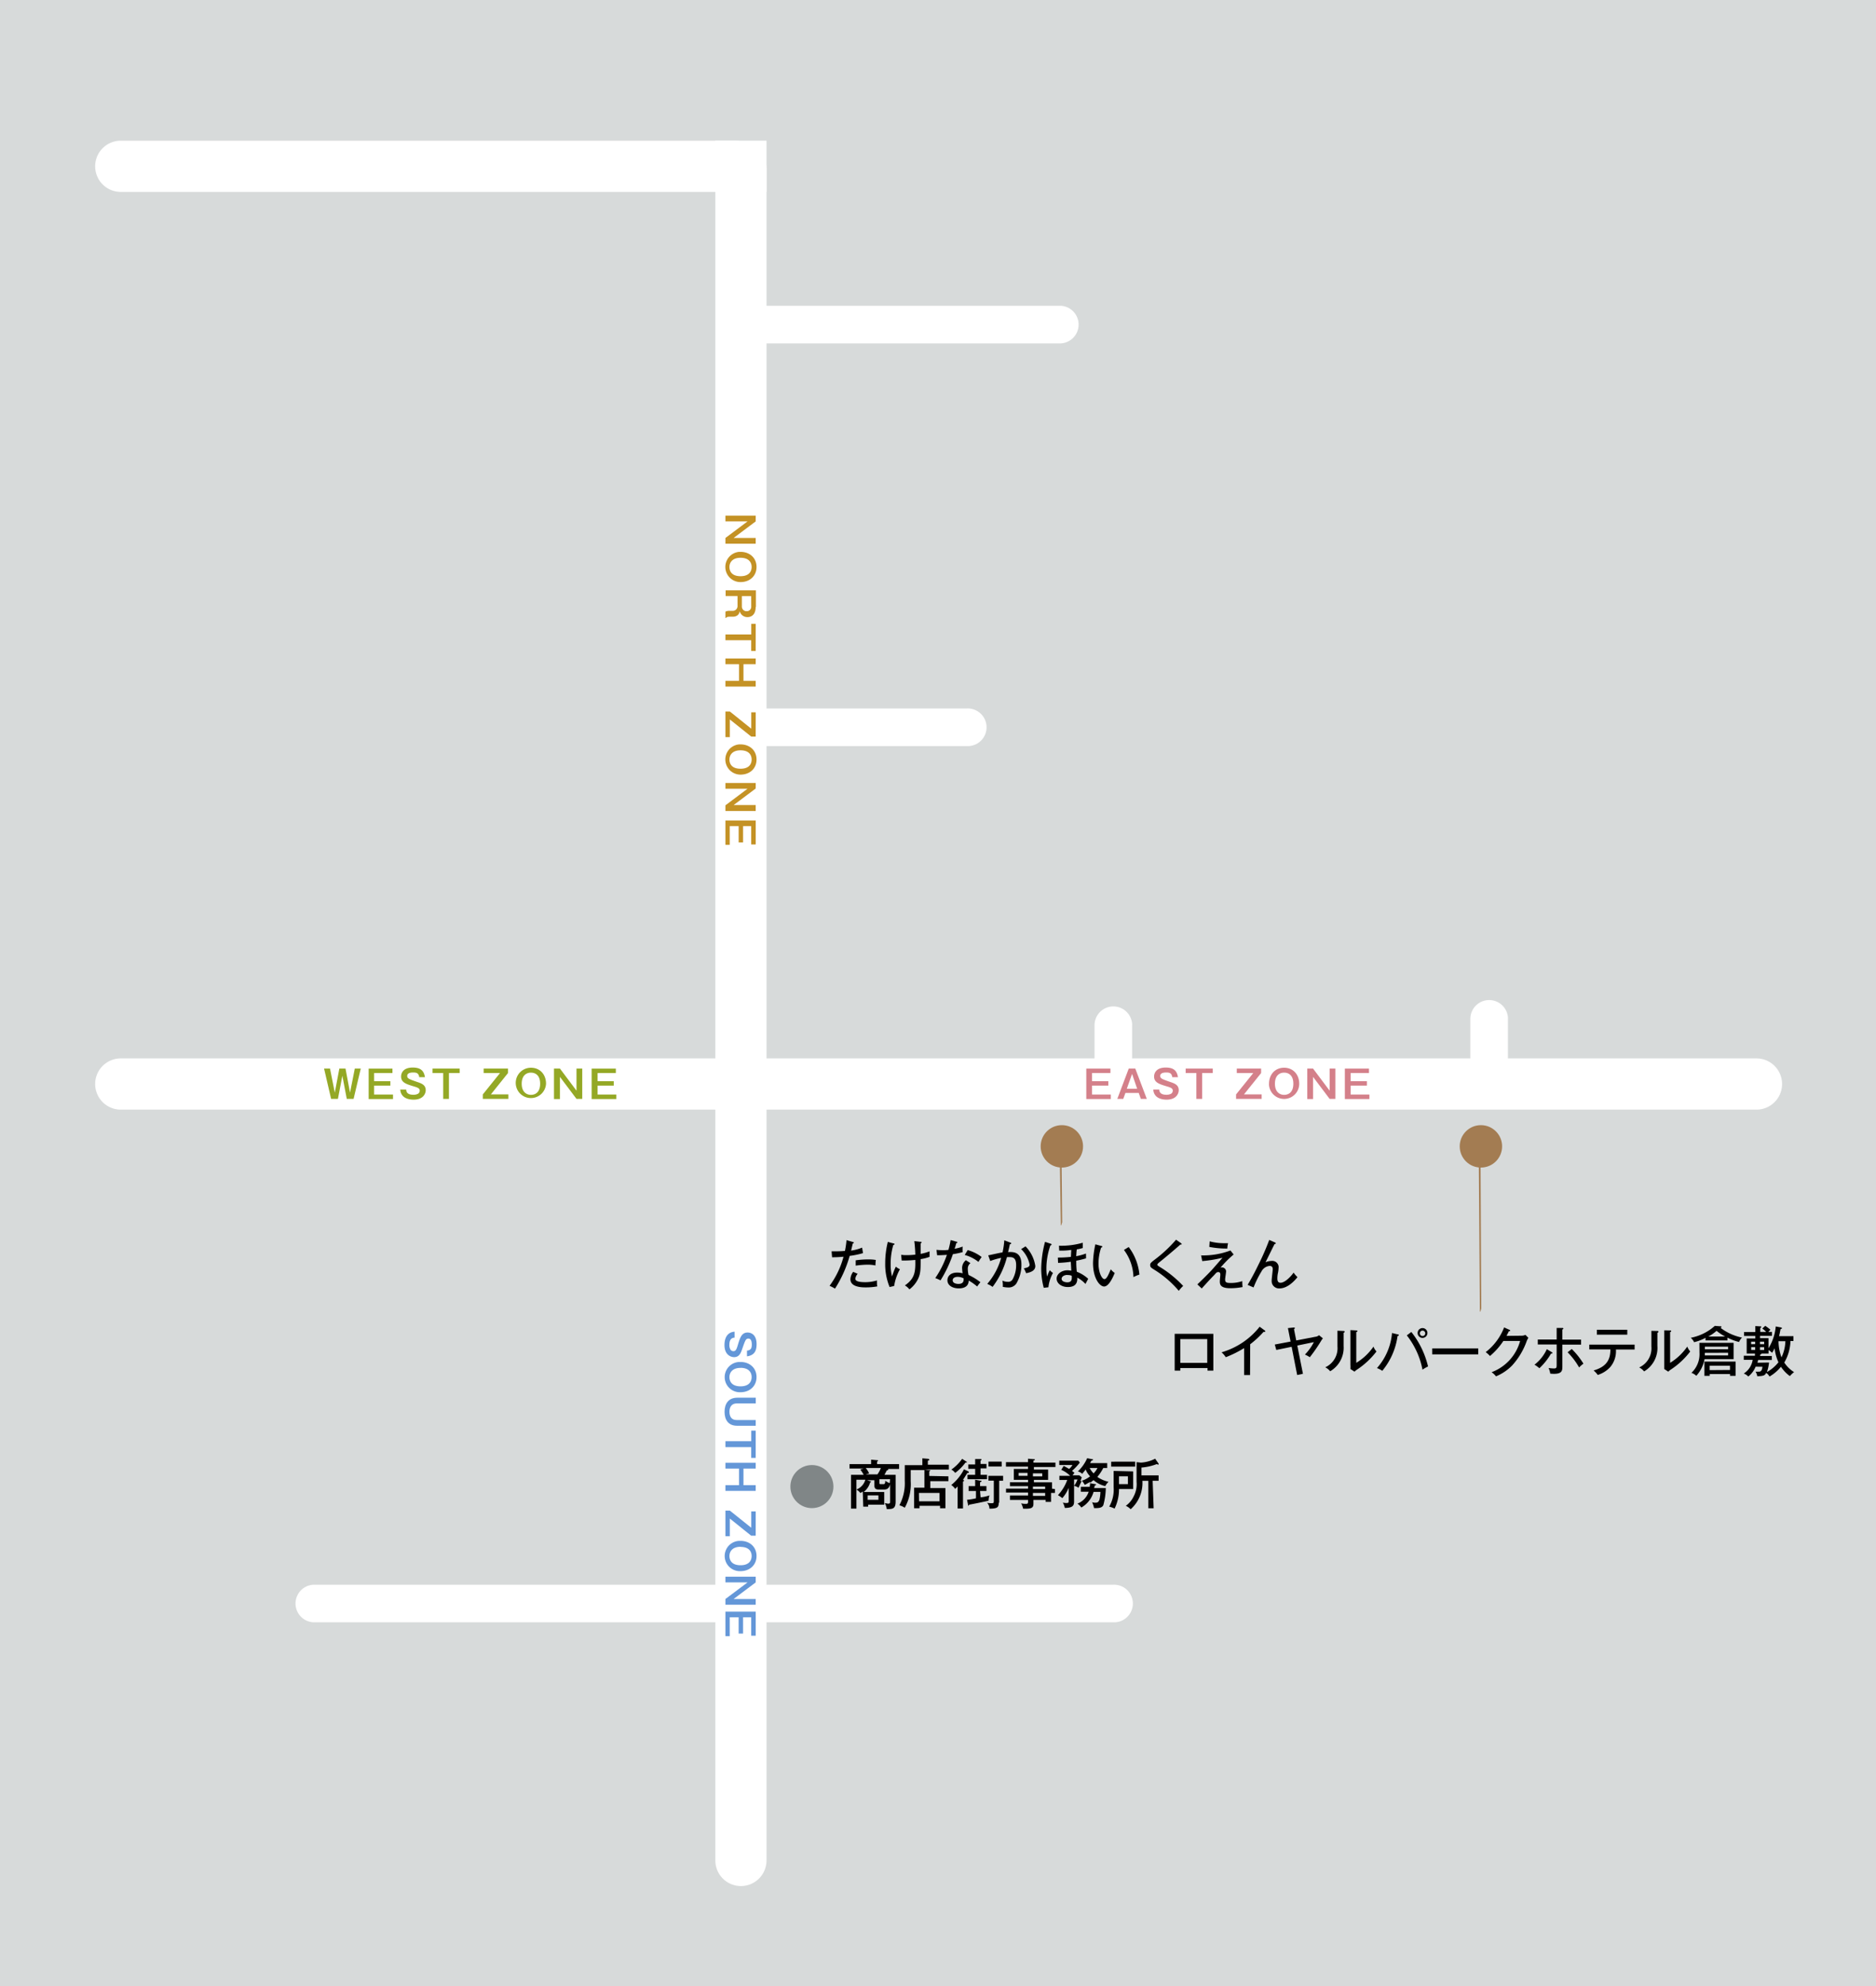
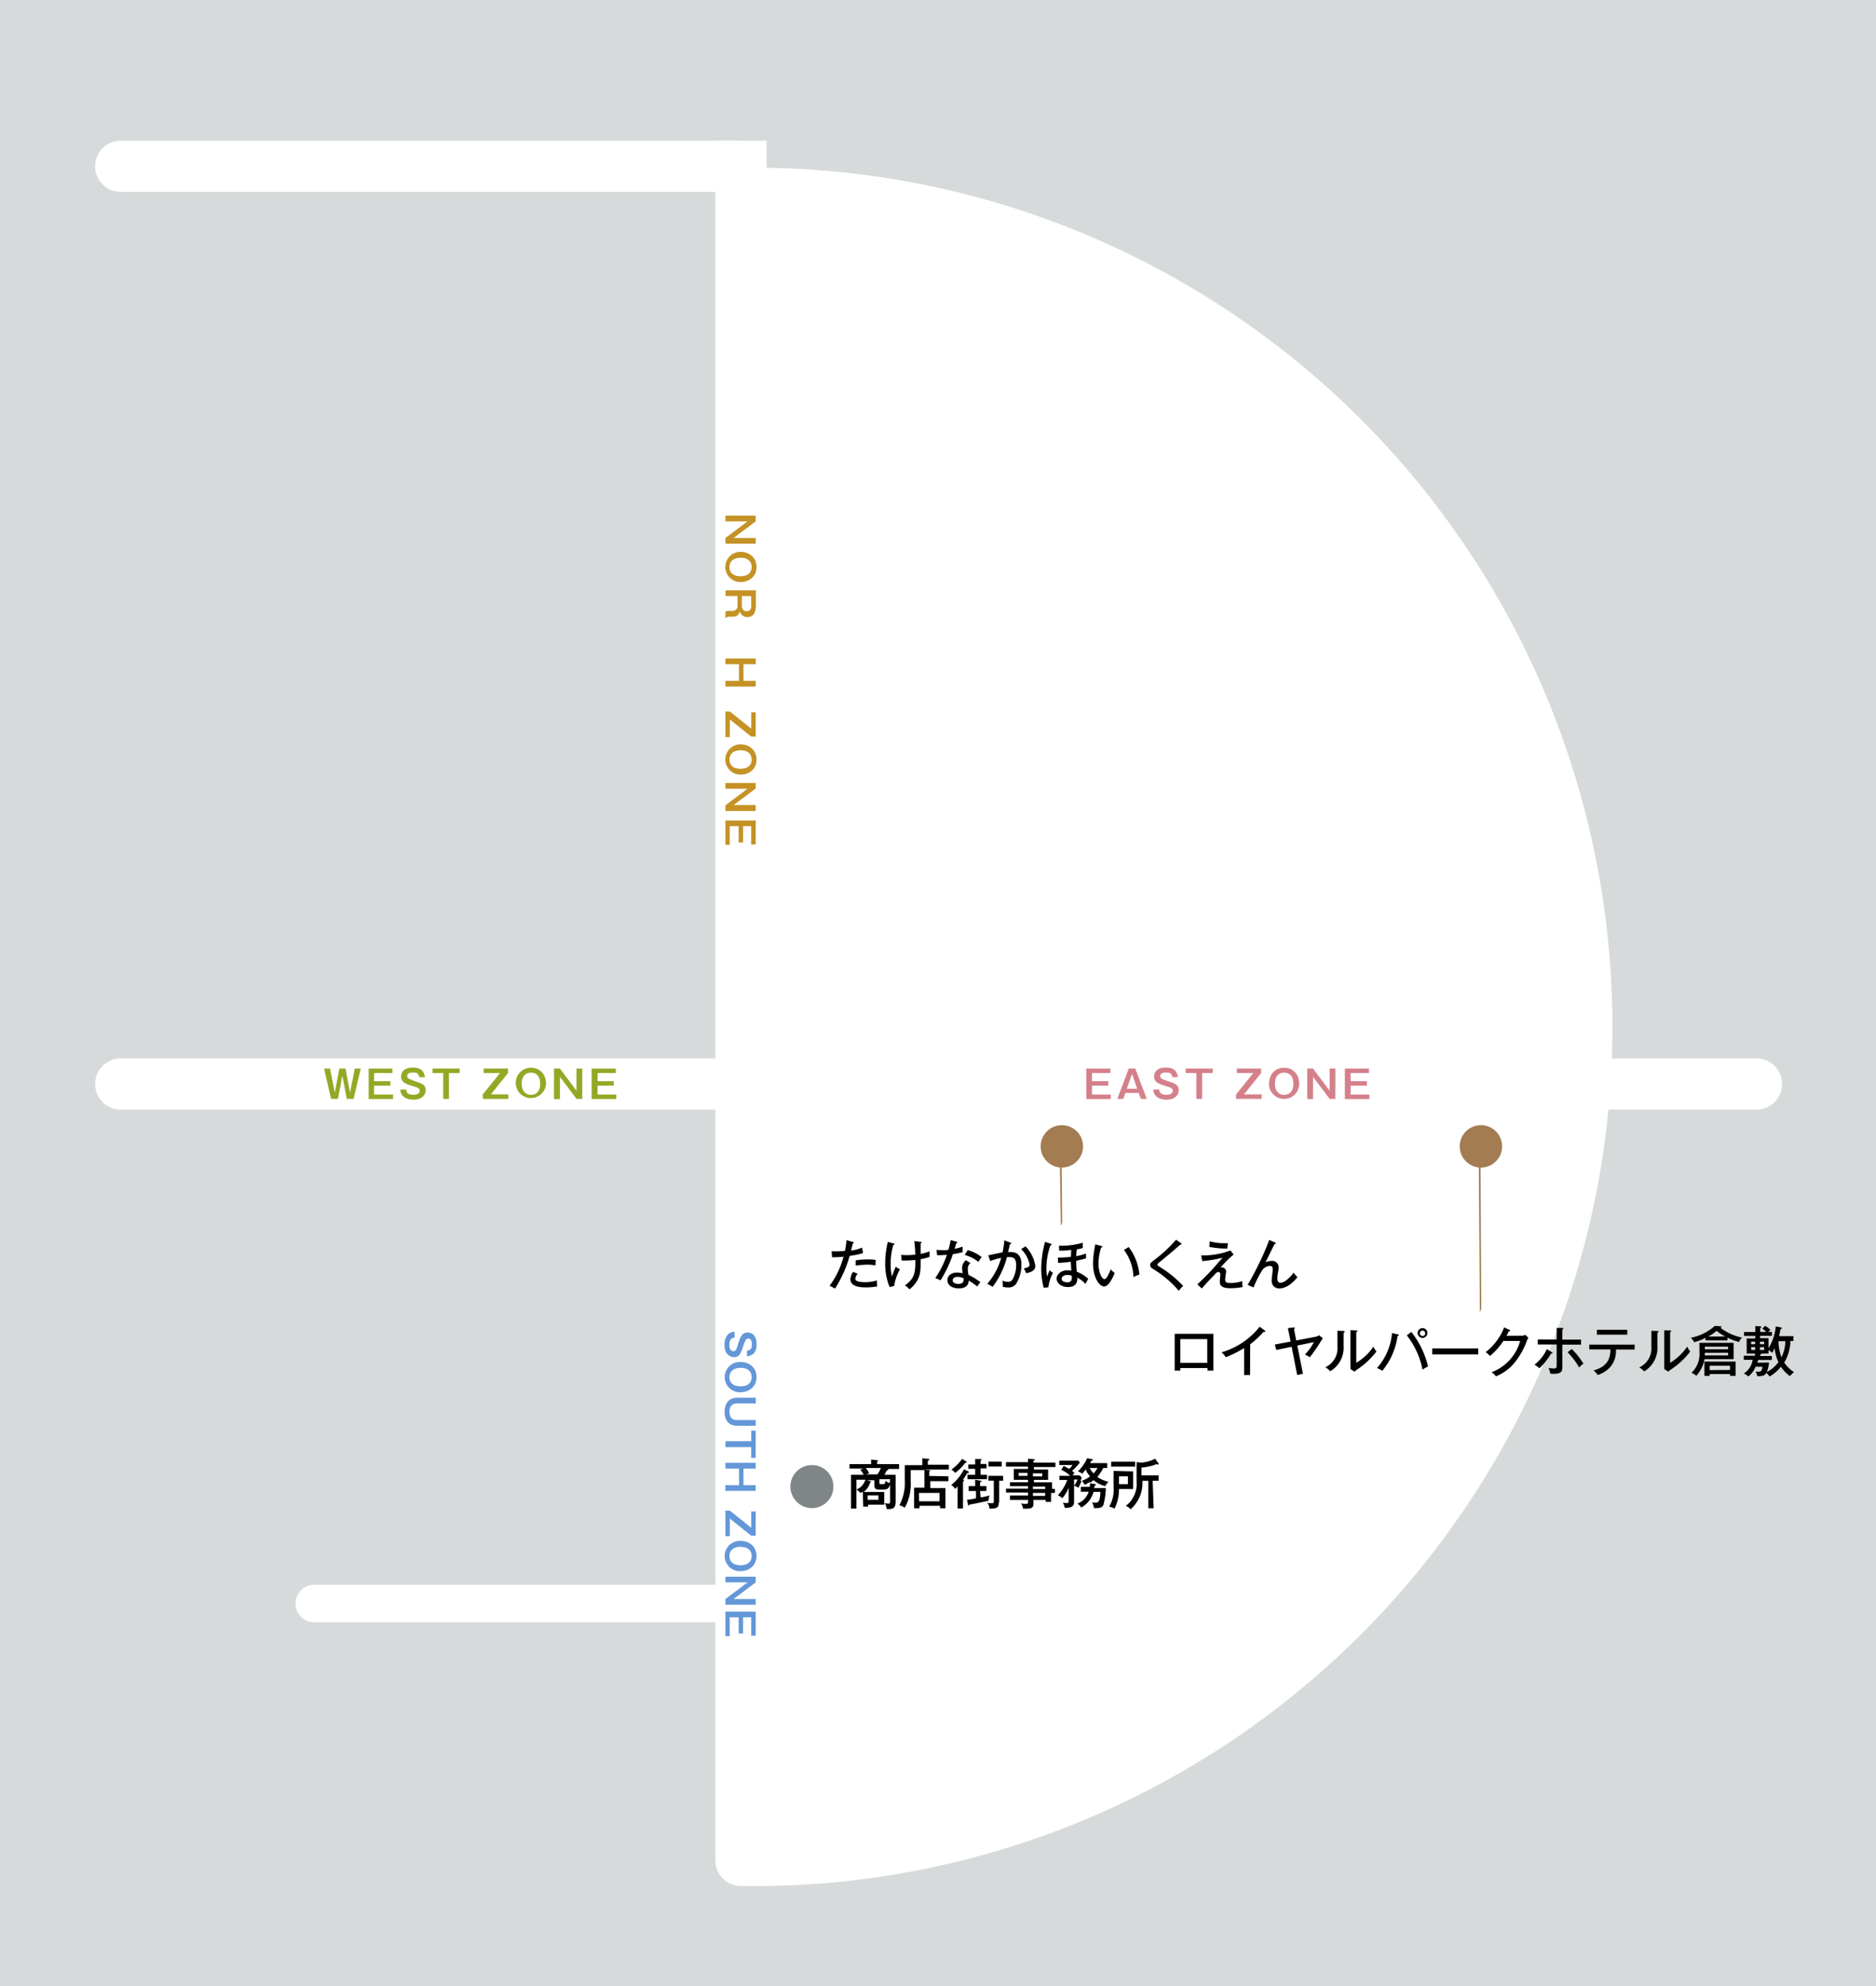
<svg xmlns="http://www.w3.org/2000/svg" id="レイヤー_1" data-name="レイヤー 1" viewBox="0 0 631 667.6">
  <defs>
    <style>
      .cls-1 {
        fill: #d7dada;
      }

      .cls-2 {
        fill: #fff;
      }

      .cls-3 {
        fill: #c49225;
      }

      .cls-4 {
        fill: #6497d8;
      }

      .cls-5 {
        fill: #94a825;
      }

      .cls-6 {
        fill: #d4808a;
      }

      .cls-7 {
        fill: #a37c52;
      }

      .cls-8 {
        fill: #020000;
      }

      .cls-9 {
        fill: #808687;
      }
    </style>
  </defs>
  <rect class="cls-1" width="631" height="667.6" />
  <g id="base">
    <g>
      <path class="cls-2" d="M591.09,373H40.91a8.61,8.61,0,1,1,0-17.21H591.09a8.61,8.61,0,0,1,0,17.21Z" />
      <path class="cls-2" d="M246.8,64.51H40.91a8.61,8.61,0,1,1,0-17.21H246.8a8.61,8.61,0,1,1,0,17.21Z" />
-       <path class="cls-2" d="M249.21,634a8.6,8.6,0,0,1-8.6-8.6v-569a8.61,8.61,0,0,1,17.21,0v569A8.61,8.61,0,0,1,249.21,634Z" />
+       <path class="cls-2" d="M249.21,634a8.6,8.6,0,0,1-8.6-8.6v-569a8.61,8.61,0,0,1,17.21,0A8.61,8.61,0,0,1,249.21,634Z" />
      <path class="cls-2" d="M325,250.81H249.21a6.33,6.33,0,0,1-.52-12.64H325a6.33,6.33,0,1,1,.52,12.64Z" />
      <path class="cls-2" d="M374.47,370.13a6.32,6.32,0,0,1-6.32-6.32h0V344.66a6.33,6.33,0,0,1,12.64-.52,4.51,4.51,0,0,1,0,.52V363.8a6.32,6.32,0,0,1-6.32,6.33Z" />
      <path class="cls-2" d="M500.87,370.13a6.32,6.32,0,0,1-6.31-6.32h0V342.51A6.33,6.33,0,0,1,507.2,342a4.69,4.69,0,0,1,0,.53V363.8a6.32,6.32,0,0,1-6.33,6.33Z" />
      <path class="cls-2" d="M356.82,115.43H249.25a6.33,6.33,0,1,1-.52-12.64H356.82a6.33,6.33,0,0,1,0,12.64Z" />
      <path class="cls-2" d="M374.47,545.34h-269a6.32,6.32,0,0,1,0-12.63h269a6.32,6.32,0,1,1,0,12.63Z" />
      <g>
        <path class="cls-3" d="M254.18,175.27l-7.43,5.57h7.43v1.93H244v-1.93l7.44-5.57H244v-1.94h10.19Z" />
        <path class="cls-3" d="M249.08,195.67a5.09,5.09,0,0,1-.47-10.16h.47c3.06,0,5.38,2,5.38,5.08S252.14,195.67,249.08,195.67Zm0-8.17c-2.82,0-3.73,1.67-3.73,3.09s.77,3.1,3.73,3.1,3.74-1.7,3.74-3.1S252,187.5,249.08,187.5Z" />
        <path class="cls-3" d="M254.18,204c0,2.87-1.69,3.44-2.74,3.44a2.64,2.64,0,0,1-2.64-2,2,2,0,0,1-.77,1.42,2.46,2.46,0,0,1-1.39.44h-1c-1.19,0-1.34.24-1.49.45H244v-2.15a3,3,0,0,1,1.43-.27h1a1.57,1.57,0,0,0,1.64-1.52,1.51,1.51,0,0,0,0-.3v-3.16h-4v-1.92h10.19V204Zm-1.51-3.63h-3.14v3.43a1.56,1.56,0,0,0,1.45,1.66h.16a1.49,1.49,0,0,0,1.54-1.44.81.81,0,0,0,0-.22Z" />
-         <path class="cls-3" d="M254.18,218.81h-1.51v-3.6H244v-1.93h8.69v-3.59h1.5Z" />
        <path class="cls-3" d="M254.18,223.28h-4.11v5.58h4.11v1.93H244v-1.93h4.57v-5.58H244v-1.93h10.19Z" />
        <path class="cls-3" d="M254.18,247.6h-1.51l-7.19-5.76v5.95H244v-8.61h1.5l7.19,5.77v-5.5h1.5Z" />
        <path class="cls-3" d="M249.08,260.39a5.09,5.09,0,0,1-.47-10.16h.47c3.06,0,5.38,2,5.38,5.09S252.14,260.39,249.08,260.39Zm0-8.17c-2.82,0-3.73,1.67-3.73,3.1s.77,3.09,3.73,3.09,3.74-1.68,3.74-3.09S252,252.22,249.08,252.22Z" />
        <path class="cls-3" d="M254.18,265.06l-7.43,5.57h7.43v2H244v-1.92l7.44-5.58H244v-1.93h10.19Z" />
        <path class="cls-3" d="M254.18,283.87h-1.51V277.7h-2.73v5.48h-1.49V277.7h-3V284H244v-8.19h10.19v8.05Z" />
      </g>
      <g>
        <path class="cls-4" d="M251.29,454a1.82,1.82,0,0,0,1-.34c.37-.25.58-.71.58-1.63,0-.46,0-2.06-1.14-2.06-.89,0-1.07.61-2,3.23-.52,1.54-1,3-2.82,3-1.08,0-3.23-.75-3.23-4.06,0-2,.7-4.3,3.39-4.49v2c-1.14.05-1.74.81-1.74,2.42a3,3,0,0,0,.37,1.61,1.2,1.2,0,0,0,1,.52c.8,0,1.08-.69,1.55-2.34.73-2.38,1.29-3.93,3.23-3.93,1.07,0,3,.66,3,3.9,0,2.4-.82,3.76-3.23,4.11v-2Z" />
        <path class="cls-4" d="M249.08,468a5.09,5.09,0,0,1-.47-10.17h.47c3.06,0,5.38,2,5.38,5.08S252.14,468,249.08,468Zm0-8.18c-2.82,0-3.73,1.67-3.73,3.09s.77,3.11,3.73,3.11,3.74-1.7,3.74-3.11S252,459.8,249.08,459.8Z" />
        <path class="cls-4" d="M254.18,471.77h-6.45c-1.49,0-2.38,1.08-2.38,2.75s.72,2.83,2.39,2.83h6.45v1.92h-6.28c-2.94,0-4.2-2-4.2-4.67s1.26-4.76,4.31-4.76h6.19v1.93Z" />
        <path class="cls-4" d="M254.18,490.07h-1.51v-3.61H244v-2h8.69v-3.55h1.5Z" />
        <path class="cls-4" d="M254.18,493.66h-4.11v5.58h4.11v1.92H244v-1.92h4.57v-5.58H244v-1.93h10.19Z" />
        <path class="cls-4" d="M254.18,516.23h-1.51l-7.19-5.77v5.94H244v-8.6h1.5l7.19,5.76v-5.49h1.5Z" />
        <path class="cls-4" d="M249.08,528.14a5.09,5.09,0,0,1-.47-10.17h.47c3.06,0,5.38,2,5.38,5.08S252.14,528.14,249.08,528.14Zm0-8.18c-2.82,0-3.73,1.67-3.73,3.09s.77,3.11,3.73,3.11,3.74-1.7,3.74-3.11S252,520,249.08,520Z" />
        <path class="cls-4" d="M254.18,531.93l-7.43,5.58h7.43v1.92H244v-1.92l7.44-5.58H244V530h10.19Z" />
        <path class="cls-4" d="M254.18,549.85h-1.51v-6.2h-2.73v5.47h-1.49v-5.47h-3V550H244v-8.25h10.19v8.14Z" />
      </g>
      <g>
        <path class="cls-5" d="M111,359.2l1.61,8.1,1.53-8.1h2.07l1.52,8.1,1.61-8.1h2l-2.41,10.2h-2.29l-1.49-7.78-1.49,7.78h-2.29L109,359.2Z" />
        <path class="cls-5" d="M132,359.2v1.51h-6.17v2.73h5.47v1.49h-5.47v3h6.36v1.51H124V359.21H132Z" />
        <path class="cls-5" d="M141,362.1a1.82,1.82,0,0,0-.34-1c-.25-.37-.71-.58-1.64-.58-.45,0-2.05,0-2.05,1.14,0,.89.6,1.07,3.22,2,1.54.51,3,1,3,2.81,0,1.08-.76,3.18-4.07,3.18-2,0-4.3-.7-4.49-3.39h2c0,1.14.79,1.75,2.42,1.75a3.21,3.21,0,0,0,1.61-.37,1.28,1.28,0,0,0,.52-1c0-.81-.69-1.08-2.35-1.55-2.38-.73-3.92-1.3-3.92-3.23,0-1.07.65-3,3.9-3,2.39,0,3.75.82,4.12,3.23Z" />
        <path class="cls-5" d="M154.61,359.2v1.51H151v8.69h-1.93v-8.69h-3.59V359.2Z" />
        <path class="cls-5" d="M170.86,359.2v1.51l-5.76,7.18H171v1.51h-8.6v-1.51l5.78-7.18h-5.5V359.2Z" />
        <path class="cls-5" d="M183.66,364.3a5.1,5.1,0,1,1-5.09-5.38C181.68,358.92,183.66,361.24,183.66,364.3Zm-8.18,0c0,2.82,1.67,3.74,3.09,3.74s3.11-.79,3.11-3.74-1.7-3.73-3.11-3.73S175.48,361.42,175.48,364.3Z" />
        <path class="cls-5" d="M188.34,359.2l5.57,7.44V359.2h1.93v10.2h-1.93L188.34,362v7.45h-2V359.2Z" />
        <path class="cls-5" d="M207.14,359.2v1.51H201v2.73h5.44v1.49H201v3h6.31v1.51H199V359.21h8.13Z" />
      </g>
      <g>
        <path class="cls-6" d="M373.49,359.2v1.51h-6.18v2.73h5.48v1.49h-5.48v3h6.32v1.51h-8.25V359.21h8.11Z" />
        <path class="cls-6" d="M381.86,359.2l3.87,10.2h-2l-.71-2h-4.48l-.73,2h-2l3.85-10.2ZM380.78,361,379,366h3.49Z" />
        <path class="cls-6" d="M394.29,362.1a1.93,1.93,0,0,0-.35-1c-.25-.37-.71-.58-1.63-.58-.45,0-2.06,0-2.06,1.14,0,.89.61,1.07,3.22,2,1.54.51,3,1,3,2.81,0,1.08-.76,3.18-4.07,3.18-2,0-4.3-.7-4.49-3.39h2c.05,1.14.8,1.75,2.42,1.75a3.21,3.21,0,0,0,1.61-.37,1.24,1.24,0,0,0,.53-1c0-.81-.69-1.08-2.35-1.55-2.39-.73-3.94-1.3-3.94-3.23,0-1.07.67-3,3.91-3,2.4,0,3.75.82,4.12,3.23Z" />
        <path class="cls-6" d="M407.92,359.2v1.51h-3.58v8.69H402.4v-8.69h-3.59V359.2Z" />
        <path class="cls-6" d="M424.18,359.2v1.51l-5.77,7.18h5.95v1.51h-8.6v-1.51l5.78-7.18H416V359.2Z" />
        <path class="cls-6" d="M437,364.3a5.09,5.09,0,0,1-10.16.47,3.68,3.68,0,0,1,0-.47c0-3.06,2-5.38,5.07-5.38S437,361.24,437,364.3Zm-8.17,0c0,2.82,1.66,3.74,3.08,3.74s3.11-.78,3.11-3.74-1.69-3.73-3.11-3.73-3.08.85-3.08,3.73Z" />
        <path class="cls-6" d="M441.65,359.2l5.58,7.44V359.2h1.93v10.2h-1.93L441.65,362v7.45h-1.94V359.2Z" />
        <path class="cls-6" d="M460.46,359.2v1.51h-6.17v2.73h5.47v1.49h-5.47v3h6.31v1.51h-8.25V359.21h8.11Z" />
      </g>
      <rect class="cls-2" x="240.58" y="47.28" width="17.24" height="17.23" />
    </g>
  </g>
  <circle class="cls-7" cx="357.16" cy="385.35" r="7.13" />
  <polyline class="cls-7" points="356.94 411.95 356.81 411.86 356.41 385.98 357.01 385.09 357.28 410.87" />
  <g>
    <path d="M286.83,417.49c.25,0,.35.15.35.26s-.25.25-.35.27l-.56,2.37a14.74,14.74,0,0,0,3.7-1l.31,1.85a28.4,28.4,0,0,1-4.49.93,40.89,40.89,0,0,1-4.93,11,15.79,15.79,0,0,0-1.83-.94,28.9,28.9,0,0,0,4.69-9.78,35.32,35.32,0,0,1-3.85.18l-.16-2h1.64c1.22,0,2.27-.08,2.85-.13a29.67,29.67,0,0,0,.53-3.63Zm1.65,10.71a2.93,2.93,0,0,0-.78,1.64c0,.73.86,1.17,3.42,1.17a13.56,13.56,0,0,0,3.85-.59,8.34,8.34,0,0,0,0,1,3.28,3.28,0,0,0,.12,1,20.93,20.93,0,0,1-3.87.34c-1.17,0-5.18,0-5.18-2.76a4.38,4.38,0,0,1,.94-2.47Zm-.66-4.54a28.72,28.72,0,0,1,4.14-.3,14.48,14.48,0,0,1,2.63.18,14.26,14.26,0,0,0-.13,1.85,12.34,12.34,0,0,0-2.71-.27,32.2,32.2,0,0,0-3.93.32v-1.78Z" />
    <path d="M300.6,418c.19,0,.28.09.28.23s-.28.25-.41.27a21.82,21.82,0,0,0-.89,6.58,15.28,15.28,0,0,0,.46,4c.08-.23.11-.38.57-1.64a13.82,13.82,0,0,1,.73-1.65,4.82,4.82,0,0,0,1.36.86,16.89,16.89,0,0,0-1.95,5.64l-1.53.35a20.23,20.23,0,0,1-1.48-8,29.82,29.82,0,0,1,.88-7.17Zm8.9-.57c.37,0,.49,0,.49.2s-.2.24-.33.28v3.58a15.47,15.47,0,0,0,3-.85c0,.62,0,1.24,0,1.85a13.56,13.56,0,0,1-3,.76c0,3.29,0,4.71-.77,6.45a9.76,9.76,0,0,1-3,3.73,5.27,5.27,0,0,0-1.53-1.33c3.29-2.29,3.6-4.44,3.5-8.57a38.9,38.9,0,0,1-4.58.2l-.17-1.93a10.35,10.35,0,0,0,1.76.12,26.56,26.56,0,0,0,3-.17c0-.67-.13-3-.34-4.55Z" />
    <path d="M315,420.14a17.33,17.33,0,0,0,1.91.1,10.47,10.47,0,0,0,2.1-.1,31,31,0,0,0,.74-3.29l2,.56a.23.23,0,0,1,.25.25c0,.14-.15.21-.37.23a13.28,13.28,0,0,1-.56,1.89,14.87,14.87,0,0,0,2.73-.74,9.63,9.63,0,0,0,0,1.86,26,26,0,0,1-3.29.69,40.6,40.6,0,0,1-4.17,8.81,13,13,0,0,0-1.76-.77,32,32,0,0,0,3.91-7.8c-.51,0-1.87.14-3.29.12Zm11.41,4.46a2.34,2.34,0,0,0-.89,1.87,10,10,0,0,0,.25,2.11,19.78,19.78,0,0,1,4,2.45,16,16,0,0,0-1.1,1.43,16.94,16.94,0,0,0-2.85-2c0,2.63-2.73,2.63-3.37,2.63-2.06,0-3.78-1-3.78-2.71,0-1.34,1-2.6,3.29-2.6a7.45,7.45,0,0,1,1.82.24,14.75,14.75,0,0,1-.18-1.89,3.46,3.46,0,0,1,1.27-2.51Zm-4.32,4.62c-.89,0-1.65.38-1.65,1.15,0,1.22,1.81,1.22,1.91,1.22,1.83,0,1.79-1.12,1.78-1.86a4.29,4.29,0,0,0-2-.51Zm3.4-9a13.75,13.75,0,0,1,4.69,2.33,16.48,16.48,0,0,0-1.07,1.65,12.63,12.63,0,0,0-4.62-2.34Z" />
    <path d="M339.79,417.69c.2,0,.33.11.33.26s-.12.27-.46.31c0,.22-.49,2.24-.59,2.64,1.64-.1,4.49-.17,4.49,4.14a12.21,12.21,0,0,1-1.75,6.48,3.09,3.09,0,0,1-2.66,1.27,8.92,8.92,0,0,1-1.86-.22,7.62,7.62,0,0,0-.13-2.08,4.11,4.11,0,0,0,1.76.39,1.64,1.64,0,0,0,1.64-.77,9.62,9.62,0,0,0,1.22-4.86c0-2.31-1-2.66-2.09-2.66a8.68,8.68,0,0,0-1,0,28.22,28.22,0,0,1-4.83,10,8.64,8.64,0,0,0-1.8-1,22.51,22.51,0,0,0,4.68-8.75,22.31,22.31,0,0,0-3.67,1.06l-.68-1.91c.78-.15,4.13-.91,4.82-1a26.67,26.67,0,0,0,.59-4.06Zm5.15,1.28a12,12,0,0,1,3.29,6.58c0,1.14-.71,2-3.09,2.44a13.71,13.71,0,0,0-.76-1.65c.9-.16,1.94-.38,1.94-1.23a10,10,0,0,0-2.86-5.22Z" />
    <path d="M353.41,418.08a.35.35,0,0,1,.3.28c0,.15-.27.28-.4.3a23.29,23.29,0,0,0-1.35,7.89,14.78,14.78,0,0,0,.22,2.57,16.88,16.88,0,0,1,.93-2.14,3.89,3.89,0,0,0,1.07.91,12.67,12.67,0,0,0-1.54,4.83l-1.57.18a25,25,0,0,1-.85-6.72,36.68,36.68,0,0,1,1.28-8.72ZM365.3,423a33.51,33.51,0,0,1-3.29.79,28.72,28.72,0,0,0,.18,3.71,12.23,12.23,0,0,1,3.83,2.37c-.14.27-.79,1.47-.92,1.73a10.44,10.44,0,0,0-2.74-2.12c0,1.07,0,3.16-3.18,3.16-2.25,0-3.78-1.3-3.78-2.83s1.64-2.8,3.65-2.8c.43,0,.85.07,1.27.13,0-.77-.15-2.5-.15-3a36.19,36.19,0,0,1-4.28.38l-.08-1.79a37.86,37.86,0,0,0,4.39-.23l.12-2.34a22,22,0,0,1-4.05.23l-.08-1.64a26,26,0,0,0,8-1v1.77a11.45,11.45,0,0,1-2,.45c-.09.67-.12.92-.2,2.3a19.75,19.75,0,0,0,3.29-.89Zm-6.22,5.57c-1.23,0-2,.61-2,1.29,0,1.1,1.64,1.2,1.87,1.2,1.45,0,1.65-.83,1.53-2.21a3,3,0,0,0-1.43-.23Z" />
    <path d="M370.38,418.82c.25,0,.38.1.38.28s-.25.27-.39.27a17.23,17.23,0,0,0-.88,5.42c0,2.95,1.12,5.19,2,5.19s1.64-2.31,2.14-3.29a5.2,5.2,0,0,0,1.31,1.21c-.33.81-1.82,4.56-3.57,4.56-1.48,0-3.73-2.75-3.73-7.9a32.51,32.51,0,0,1,.79-6.28Zm9.26.37a18,18,0,0,1,3.6,9.26,12.76,12.76,0,0,0-2,.85,15.89,15.89,0,0,0-3.2-9.13Z" />
    <path d="M397.21,417.87c.11.1.25.23.25.31a.19.19,0,0,1-.18.19H397c-.56.53-4.38,3.82-6.9,5.83-.32.26-.82.65-.82.9s.1.35,1,.89a37.35,37.35,0,0,1,7.68,6.28,11.56,11.56,0,0,0-1.47,1.65,34.64,34.64,0,0,0-7.84-6.85c-1.65-1-1.78-1.16-1.78-1.85,0-.43,0-.63,1.48-1.76a45.16,45.16,0,0,0,7.22-6.73Z" />
    <path d="M414.94,421.7a35.06,35.06,0,0,0-4.43,4.44,1.28,1.28,0,0,1,.43-.1,1.39,1.39,0,0,1,1.46,1.3v0c0,.43-.32,2.34-.32,2.73,0,1,.4,1.2,1.85,1.2a11.56,11.56,0,0,0,3.91-.62,18.57,18.57,0,0,0,.1,2,22.26,22.26,0,0,1-4.15.39c-3.5,0-3.5-1.46-3.5-2.38,0-.33.17-1.86.17-2.15s0-.89-.65-.89-.69.24-1.56,1.15c-1.27,1.28-2.65,2.83-4.05,4.36l-1.46-1.38c1.05-1,3.13-3,4.8-4.79.6-.64,3.13-3.57,3.65-4.16a43.7,43.7,0,0,1-6.82,1.12L404,422a25.82,25.82,0,0,0,9.87-1.65Zm-8.06-4.42a18.47,18.47,0,0,0,5.18.62,7.85,7.85,0,0,0,1,0,9.88,9.88,0,0,0-.25,1.8,29.33,29.33,0,0,1-6.06-.55Z" />
    <path d="M428.89,417.67s.24.17.24.3-.28.2-.41.2c-.52.95-2.6,5.29-3.07,6.15a5.1,5.1,0,0,1,2-.45,2.14,2.14,0,0,1,2.41,1.82,2,2,0,0,1,0,.42,9.93,9.93,0,0,1-.26,2,9,9,0,0,0-.15,1.64c0,.43,0,1.45,1.05,1.45,1.53,0,3.57-2.19,4.41-3.41a9.56,9.56,0,0,0,1.3,1.53c-.81,1-3.18,3.79-6.09,3.79a2.47,2.47,0,0,1-2.59-2.34c0-.12,0-.23,0-.34,0-.61.36-3.29.36-3.79,0-.9-.51-1.1-1.05-1.1a3.43,3.43,0,0,0-2.75,1.88,33.38,33.38,0,0,0-2.65,5.36l-2-.87c1.64-2.67,3.09-5.66,3.58-6.66a82,82,0,0,0,3.69-8.44Z" />
  </g>
  <circle class="cls-7" cx="498.11" cy="385.35" r="7.13" />
  <polyline class="cls-7" points="497.9 440.95 497.76 440.86 497.37 385.98 497.96 385.09 498.24 439.87" />
  <g>
    <path d="M397,459.88v.86h-1.89V448.37h13v12.37h-1.95v-.86Zm9.06-1.74v-8H397v8Z" />
    <path d="M420.46,462.22h-2v-9.05a36.53,36.53,0,0,1-6.17,3.06,8,8,0,0,0-1.41-1.65,25.23,25.23,0,0,0,12.81-8.6l1.74,1.28a.37.37,0,0,1,.17.28c0,.14-.17.17-.3.17H425a31.06,31.06,0,0,1-4.49,4.16Z" />
    <path d="M442.37,449.37a2.29,2.29,0,0,0,1.3-.54l1.3,1.07a4.44,4.44,0,0,0-.46.59,53.59,53.59,0,0,1-3.95,5.74,11.29,11.29,0,0,0-1.64-.89,17.16,17.16,0,0,0,3-4.18l-5.57,1.15,1.9,9.49-1.94.42-1.86-9.49-5.16,1.06-.51-1.82,5.31-1-.89-4.53,1.94-.19c.19,0,.38,0,.38.18s-.08.19-.28.37l.76,3.8Z" />
    <path d="M451.85,447.41c.18,0,.42,0,.42.25s-.19.28-.34.33v4.46a9.16,9.16,0,0,1-4.52,8.5,5.29,5.29,0,0,0-1.65-1.33,7.05,7.05,0,0,0,4.1-7v-5.3Zm4.34-.18c.2,0,.38,0,.38.22s-.2.24-.38.32v10.35a19,19,0,0,0,5.79-5.46,4.87,4.87,0,0,0,1,1.64,26.86,26.86,0,0,1-6.39,6,5.25,5.25,0,0,0-1,.79l-1.37-.9a11.06,11.06,0,0,0,0-1.41V447.12Z" />
    <path d="M470.14,448.56c.23,0,.34.1.34.25s0,.21-.41.3a23.25,23.25,0,0,1-5.13,11.69,9.47,9.47,0,0,0-1.79-.92,20.34,20.34,0,0,0,5.06-11.78Zm4.57-.82a29.7,29.7,0,0,1,5.62,11.6,13.29,13.29,0,0,0-1.87,1.07,26.83,26.83,0,0,0-5.27-11.52Zm5.41.35a1.65,1.65,0,1,1-1.65-1.65A1.64,1.64,0,0,1,480.12,448.09Zm-2.53,0a.9.9,0,1,0,1.79.24,1,1,0,0,0,0-.24.9.9,0,0,0-1.79,0Z" />
    <path d="M497.21,453.27v2H481.73v-2Z" />
    <path d="M511.85,449a3,3,0,0,0,1.23-.28l1,1a5.46,5.46,0,0,0-.57,1.1,24.18,24.18,0,0,1-4.94,8.23,16.23,16.23,0,0,1-5.38,3.61,6.74,6.74,0,0,0-1.48-1.39,15.6,15.6,0,0,0,9.59-10.5h-5.64a23.74,23.74,0,0,1-4.49,5.05,10,10,0,0,0-1.45-1.3,19.3,19.3,0,0,0,6.19-8.3l1.77.79a.3.3,0,0,1,.27.28c0,.16-.28.23-.45.23-.18.37-.28.6-.79,1.54Z" />
    <path d="M521.94,454.53c.12,0,.23.15.23.28s-.13.2-.46.18a21.33,21.33,0,0,1-3.93,4.94,12,12,0,0,0-1.64-1.19,13.94,13.94,0,0,0,4.14-5.21Zm1.65-8.14h1.82c.25,0,.43,0,.43.22s-.19.24-.33.28v3.42h6.29V452h-6.29v7.19c0,1.43,0,2.63-2.87,2.63a12.09,12.09,0,0,1-1.21-.08,6.26,6.26,0,0,0-.57-1.89,12.17,12.17,0,0,0,1.81.16c.92,0,.92-.31.92-1.49v-6.58h-6.35v-1.65h6.35Zm5.08,7.08a25.6,25.6,0,0,1,3.92,4.93,10.31,10.31,0,0,0-1.45,1.27,24.07,24.07,0,0,0-3.87-5.1Z" />
    <path d="M534.56,453.61V452h15.25v1.64h-6.29a8.24,8.24,0,0,1-2,6,9.55,9.55,0,0,1-4.11,2.55,8,8,0,0,0-1.4-1.51c5.24-1.46,5.61-4.67,5.66-7.06ZM547.34,447v1.65H537.11V447Z" />
    <path d="M557.4,447.41c.19,0,.42,0,.42.25s-.2.28-.35.33v4.46A9.14,9.14,0,0,1,553,461a5,5,0,0,0-1.65-1.33,7.05,7.05,0,0,0,4.1-7v-5.3Zm4.35-.18c.19,0,.36,0,.36.22s-.18.24-.36.32v10.35a19.27,19.27,0,0,0,5.77-5.46,5.29,5.29,0,0,0,1,1.64,26.71,26.71,0,0,1-6.4,6,5.57,5.57,0,0,0-1,.79l-1.35-.9v-13Z" />
    <path d="M581.07,450.59h-7.42v-.86a16.42,16.42,0,0,1-3.83,1.45,4.56,4.56,0,0,0-1.13-1.48,16.86,16.86,0,0,0,8.09-4l1.81.13c.18,0,.44,0,.44.23s-.21.23-.34.28a17.65,17.65,0,0,0,7.25,3.29,4.42,4.42,0,0,0-1,1.48,18.12,18.12,0,0,1-3.9-1.45v.91Zm-9.47.8h11.51v5.5h-9.78a11.33,11.33,0,0,1-2.77,5.59,4.74,4.74,0,0,0-1.64-1,8.61,8.61,0,0,0,2.71-6.79Zm3.47,10.51v.59h-1.78v-4.78h10.48v4.78h-1.86v-.59Zm-1.65-7.15v.89h7.83v-.92Zm7.83-1.2v-.87h-7.81v.87Zm-1-4.28a17.34,17.34,0,0,1-2.88-1.91,13,13,0,0,1-2.78,1.91Zm1.64,11.25v-1.43h-6.84v1.48Z" />
    <path d="M590.51,459.42a8,8,0,0,1-2.46,3.29,4.6,4.6,0,0,0-1.53-1,6.62,6.62,0,0,0,3-4.6h-3v-1.37h3.76V455H587.5v-5.07h2.91v-.85h-3.78v-1.32h3.78v-2l1.65.1c.13,0,.36,0,.36.23s-.16.21-.36.31v1.32h2a7,7,0,0,0-1.31-1.12l1-.92a17.2,17.2,0,0,1,1.74,1.31c-.11.12-.36.35-.7.73H596v1.33h-4v.77h2.84v3.41a16.86,16.86,0,0,0,2.44-7.34l1.74.33a.3.3,0,0,1,.33.28c0,.16-.2.23-.45.28-.24,1.23-.37,1.82-.52,2.37h4.85v1.64h-1a15.25,15.25,0,0,1-2.08,7.24,10.83,10.83,0,0,0,3.29,3.21,9.4,9.4,0,0,0-1.41,1.34,12.12,12.12,0,0,1-3-3.14,14,14,0,0,1-3.85,3.29,3.48,3.48,0,0,0-1.12-1.23c-.41.77-.66,1.07-3,1.13a3.84,3.84,0,0,0-.58-1.54,8.68,8.68,0,0,0,1,0c.54,0,1.15,0,1.32-1.65Zm-.16-7.58V451H589v.87Zm-1.33,1v.94h1.33v-.94Zm6,5.17a13.66,13.66,0,0,1-.71,3.21,12.93,12.93,0,0,0,3.88-3.29,15.09,15.09,0,0,1-1.29-4.69,14,14,0,0,1-.86,1.51,5.28,5.28,0,0,0-1.18-.92V455h-2.37c0,.23-.35.3-.46.31v.5h3.93v1.36h-4.62a5.78,5.78,0,0,1-.23.91Zm-1.64-6.15V451h-1.4v.87Zm-1.4,1v.94h1.4v-.94Zm6.23-2a16.41,16.41,0,0,0,1,5.42,13.58,13.58,0,0,0,1.31-5.42Z" />
  </g>
  <g>
    <path class="cls-8" d="M290.19,501.37a3.83,3.83,0,0,1-.82.49,4.53,4.53,0,0,0-1.31-1.15v6.41h-1.81V495.77h4.27a19,19,0,0,0-1.15-1.81l1.15-.32h-4.77v-1.48H293v-1.49l2,.17c.17,0,.33,0,.33.16,0,0,0,.17-.16.17l-.17.16v.83h7.41v1.64h-3.95c.16,0,.33,0,.33.16s-.33.33-.5.33c-.33.5-.49,1-.82,1.48h3.78v9.05c0,2.47-1.15,2.47-3,2.47a4.81,4.81,0,0,0-.65-2c.32,0,.82.17,1.15.17.65,0,.65-.33.65-.82V498.9c-.32,1.48-1.15,1.81-2,1.81h-1.81c-.82,0-1.48-.17-1.48-1.32v-1.81h-2.47l1,.33c.33,0,.33.17.33.17l-.33.33a6,6,0,0,1-2.14,3.12h6.91v4.28H292v.65h-1.64l-.17-5.09Zm-2.13-.66a5,5,0,0,0,3-3.29h-3Zm3.12-7.24a6.82,6.82,0,0,1,1.15,1.81l-1.15.33h3.95a9.12,9.12,0,0,0,1.15-2.14Zm.66,9.21v1.48h3.62v-1.48Zm7.56-5.43h-3.61v1.16c0,.49.16.49.49.49h.82c.33,0,.66,0,.66-1.15a6.44,6.44,0,0,0,1.48.82Z" />
    <path class="cls-8" d="M319,496.27v1.64h-6.09v2.3H318V507h-1.81v-.82h-6.91V507h-1.81v-6.91h3.46v-5.92h-4.61v3.78a16.36,16.36,0,0,1-2,8.88,6.13,6.13,0,0,0-1.81-.82,15.88,15.88,0,0,0,1.81-8.22v-5.27h5.92v-2.3l2,.17a.35.35,0,0,1,.33.32c0,.17,0,.17-.16.17l-.33.16v1.32h7.07V494h-8.22l1.31.17c.33,0,.66,0,.66.16s-.33.17-.33.33v1.48Zm-9.87,8.39H316v-2.8h-6.91Z" />
    <path class="cls-8" d="M325.72,494.62a.6.6,0,0,1,.16.33c0,.17,0,.17-.49.17-.33.49-1,1.64-1.48,2.3a.35.35,0,0,1,.33.33c0,.16-.16.16-.33.33v9H322.1v-7.4l-.82.82a5,5,0,0,0-1.32-1.31,16.32,16.32,0,0,0,4.28-5.27Zm-.66-3.29a.17.17,0,0,1,.17.17.6.6,0,0,1-.33.16h-.17a16.89,16.89,0,0,1-3.45,3.46A4.34,4.34,0,0,0,320,494a15,15,0,0,0,3.62-3.61Zm4.77,12a13.46,13.46,0,0,0,3-.66,6,6,0,0,0-.33,1.81c-1.48.33-6.25,1.32-6.58,1.32,0,.16,0,.33-.16.33s-.16-.17-.16-.33l-.33-1.65a20.1,20.1,0,0,0,3-.49V501.2h-2.47v-1.64H328v-2.14l1.81.33c.17,0,.33,0,.33.16s-.33.33-.49.33v1.32h2.14v1.64h-2.14Zm0-7.57H332v1.48h-6.58v-1.48H328v-2h-2.3v-1.48H328v-1.81h1.65c.16,0,.49,0,.49.16s0,.17-.33.33v1.16h2v1.48h-2v2.13Zm6.09,9.38c0,1.48-.33,2-3.13,2a2.73,2.73,0,0,0-.82-2,5.75,5.75,0,0,0,1.65.16c.65,0,.65-.16.65-1v-6.58h-1.81V496.1h4.94v1.65h-1.32v7.4Zm1-12.17h-4.44v-1.65h4.44Z" />
    <path class="cls-8" d="M354.83,500.54v1.32h-1.31v3h-1.81v-.66H347.6v1.32c0,1.31-.66,1.64-2.64,1.64h-.82a7.77,7.77,0,0,0-.66-1.81,5.45,5.45,0,0,0,1.65.17c.33,0,.66,0,.66-.66v-.66H339.7v-1.48h6.09v-1h-7.41v-1.31h7.41v-.82H339.7v-1.32h6.09v-.82H341V493.8h4.77V493h-7.41V491.5h7.41v-1.15l2,.16s.33,0,.33.16-.17.17-.49.33v.66H355v1.48h-7.24V494h4.77v3.46h-4.77v.82h6.09v2.14Zm-9.21-4.44v-1h-3v1Zm1.81-.82v1h3.13v-1Zm4.11,5.26v-.82h-4.11v.82Zm0,2.31v-1h-4.11v1Z" />
    <path class="cls-8" d="M371.77,499.56a8.92,8.92,0,0,1-3.94-2c-.5.33-.83.66-1.32,1l1.81.33c.16,0,.33,0,.33.16s-.17.33-.5.33a1.25,1.25,0,0,1-.16.82h3.95a22.84,22.84,0,0,1-.83,5.76c-.49,1-1.64,1-3.12,1a9,9,0,0,0-.66-2,2.71,2.71,0,0,0,1.15.17c.66,0,1-.17,1.32-1a13,13,0,0,0,.33-2.63h-2.3a8.84,8.84,0,0,1-4.12,5.26,5.1,5.1,0,0,0-1.31-1.31,6.43,6.43,0,0,0,3.78-4h-2.63v-1.64h3c0-.5.16-1,.16-1.48v-.17a19.68,19.68,0,0,0-1.81,1c-.32-.5-.65-1-1-1.48-.5,1-1,2.14-1.15,2.46a3.06,3.06,0,0,0-1.48-.65,9.12,9.12,0,0,0,1.15-2.14h-1.15v7.24c0,1.31-.17,2.3-3.13,2.3a5.71,5.71,0,0,0-.66-1.81,3.77,3.77,0,0,0,1.32.16c.66,0,.66-.33.66-.65v-4.45a12.46,12.46,0,0,1-2.14,3.46,11.16,11.16,0,0,0-1.48-1,14.61,14.61,0,0,0,3.12-5.1h-2.63V496.1h3.62a9.29,9.29,0,0,0-3-2l.82-1.32a17.36,17.36,0,0,1,1.81,1,4.3,4.3,0,0,0,1.15-1.32h-4.44V491h6.42l.49.66a20.52,20.52,0,0,1-2.63,2.8,4.22,4.22,0,0,1,.82.66c-.16.16-.33.49-.66.82h2.31l.82.66a11.42,11.42,0,0,1-.5,1.31,8.78,8.78,0,0,0,3.29-1.64,7,7,0,0,1-1.48-2.31c-.33.5-.82,1-1.15,1.48a3.3,3.3,0,0,0-1.48-.82,13.51,13.51,0,0,0,3.13-4.44l1.64.33c.17,0,.33,0,.33.17s-.33.32-.49.32-.33.66-.5.83h5.76v1.64h-1.32a15.37,15.37,0,0,1-2,3,11.15,11.15,0,0,0,3.78,1.65A4.55,4.55,0,0,0,371.77,499.56Zm-5.26-6.09a7.09,7.09,0,0,0,1.32,1.81,7.3,7.3,0,0,0,1.31-1.81Z" />
    <path class="cls-8" d="M381.15,494.62v5.92h-4.77a14.9,14.9,0,0,1-1.48,6.58,8.26,8.26,0,0,0-1.81-.66,11.45,11.45,0,0,0,1.48-6.57v-5.43Zm.66-3.29V493h-8.06v-1.65Zm-5.43,4.94v2.63h3v-2.63ZM388.06,507h-1.81v-9.21h-2a11.78,11.78,0,0,1-3.94,9.54,5.68,5.68,0,0,0-1.65-1.15,8,8,0,0,0,2.63-3.13,8.68,8.68,0,0,0,1-4.93V491.5l1.48.16a12.14,12.14,0,0,0,4.77-1.31L389.7,492v.17c0,.16,0,.16-.16.16h0c-.17,0-.33-.16-.5-.16a18.11,18.11,0,0,1-5.1,1.15v2.63h5.76v1.81h-2l.33,9.21Z" />
  </g>
  <circle class="cls-9" cx="273.09" cy="499.72" r="7.24" />
</svg>